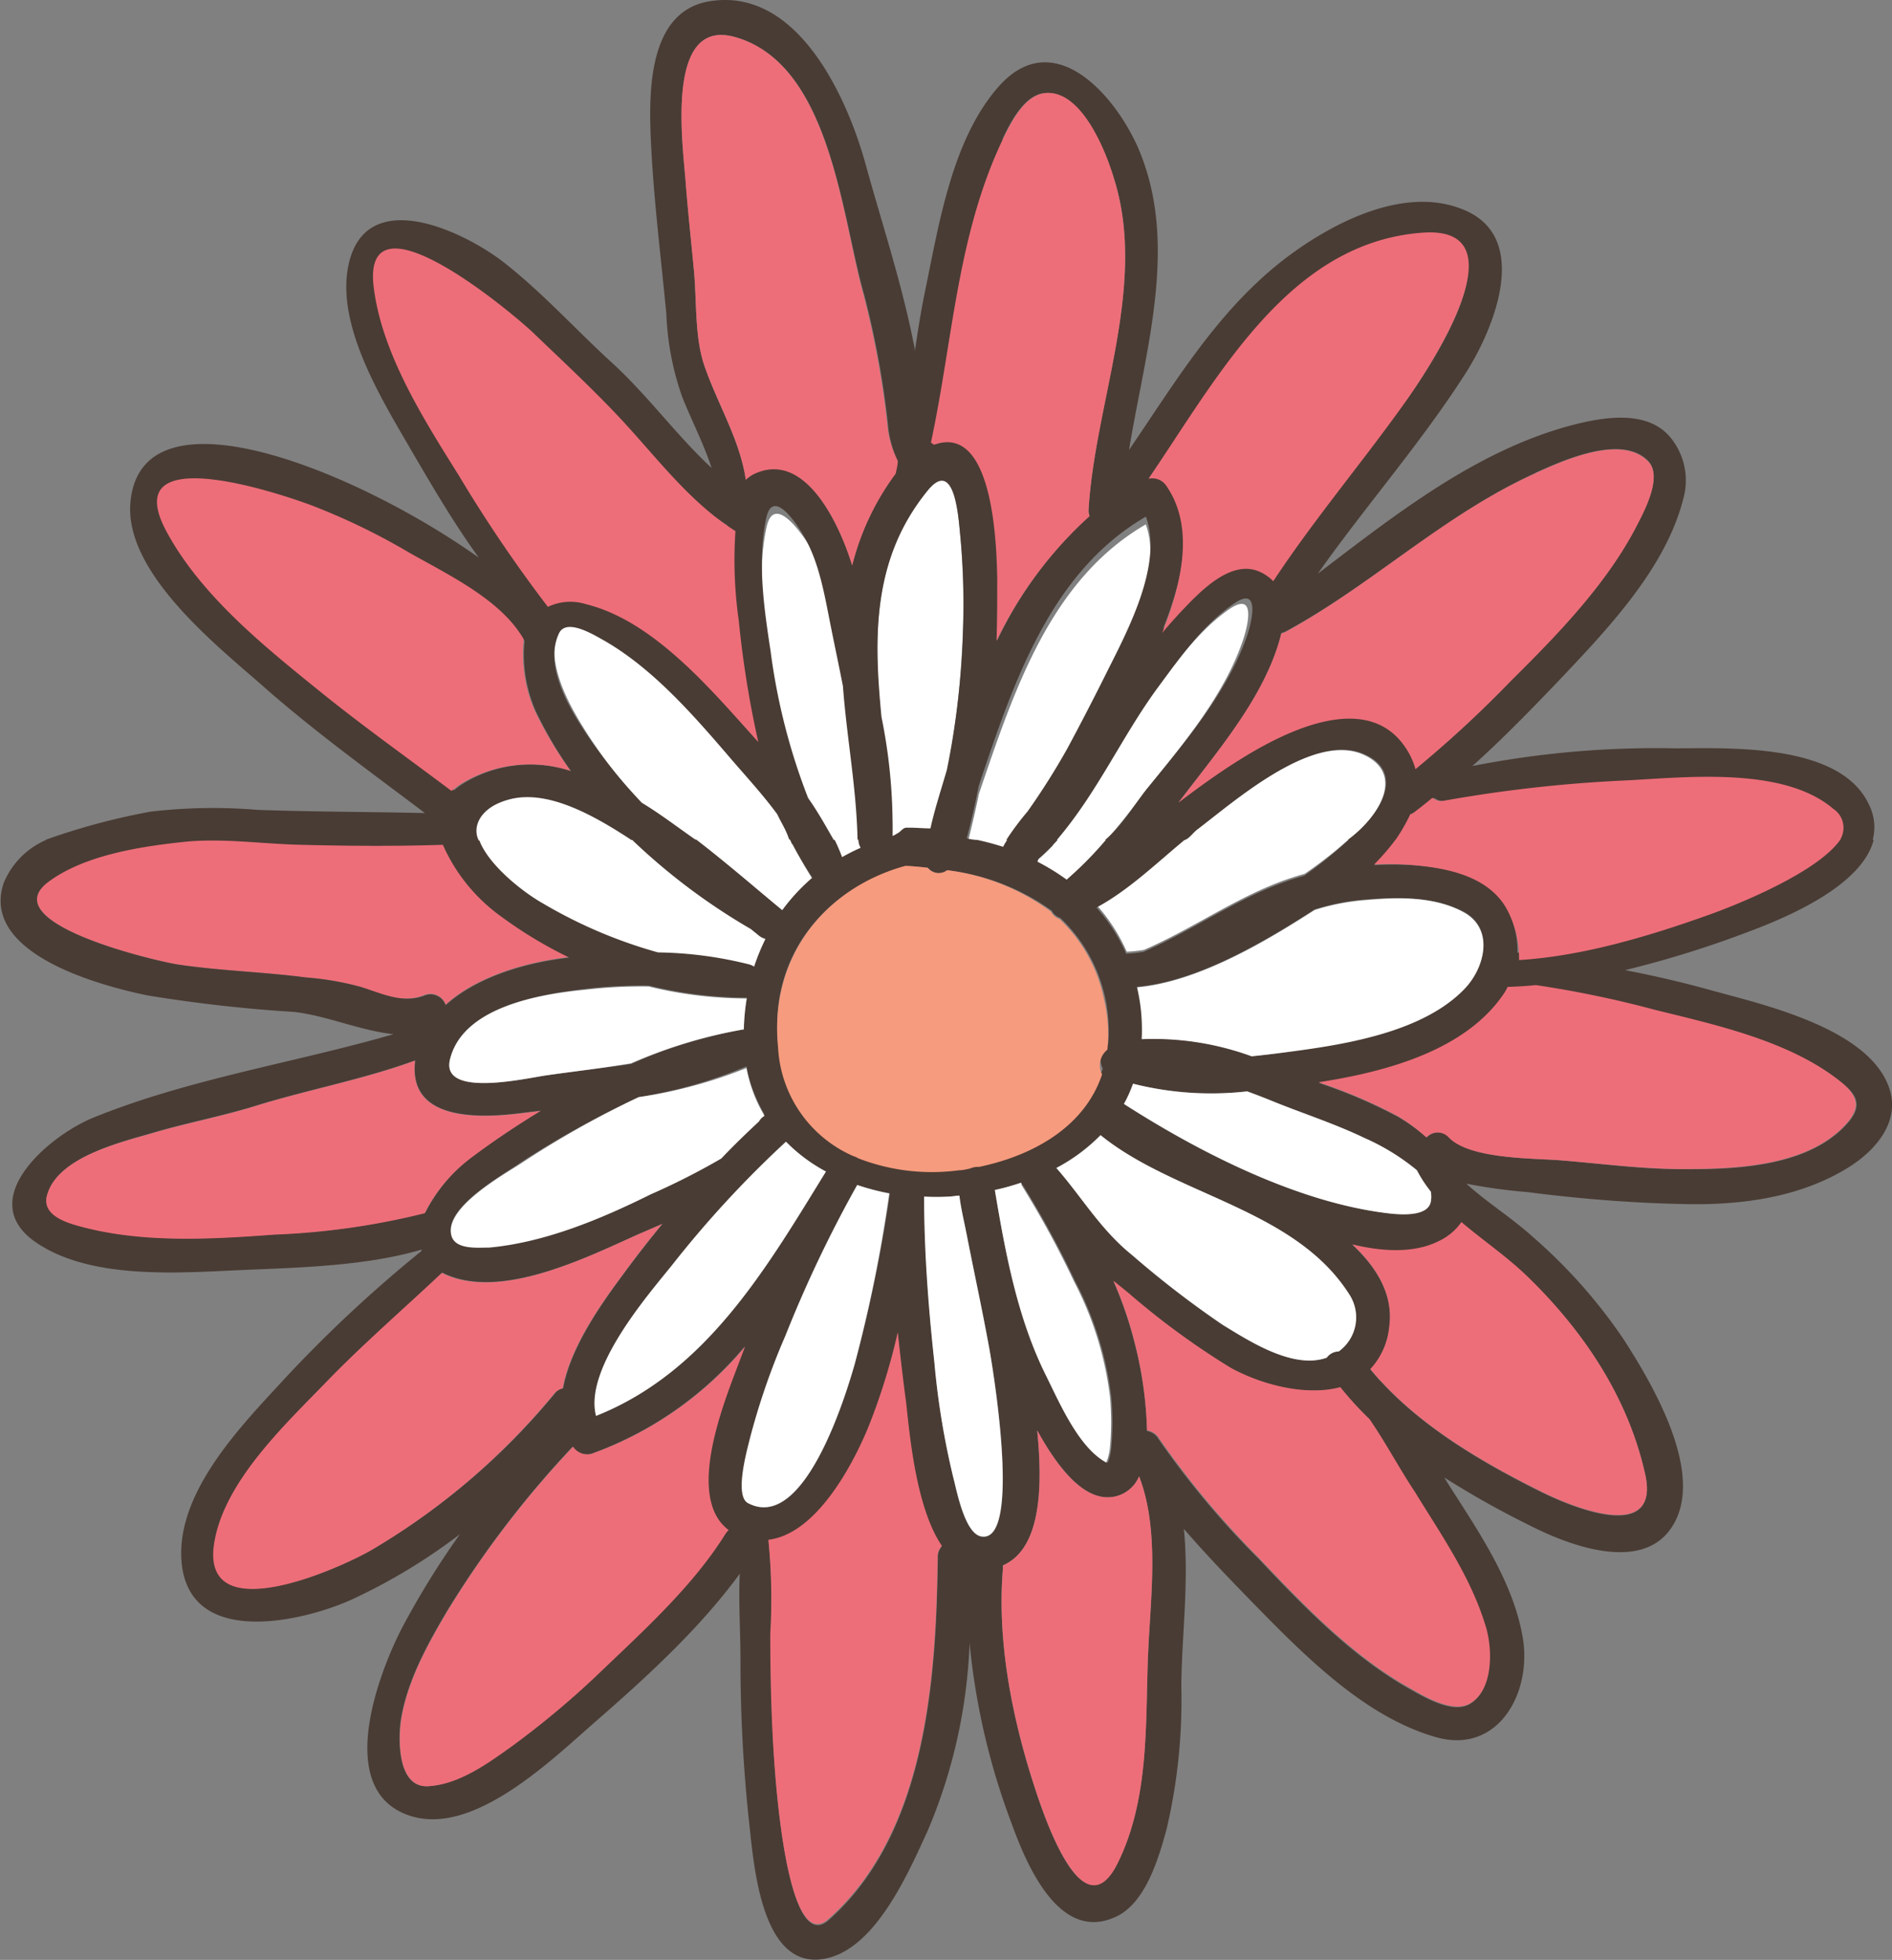
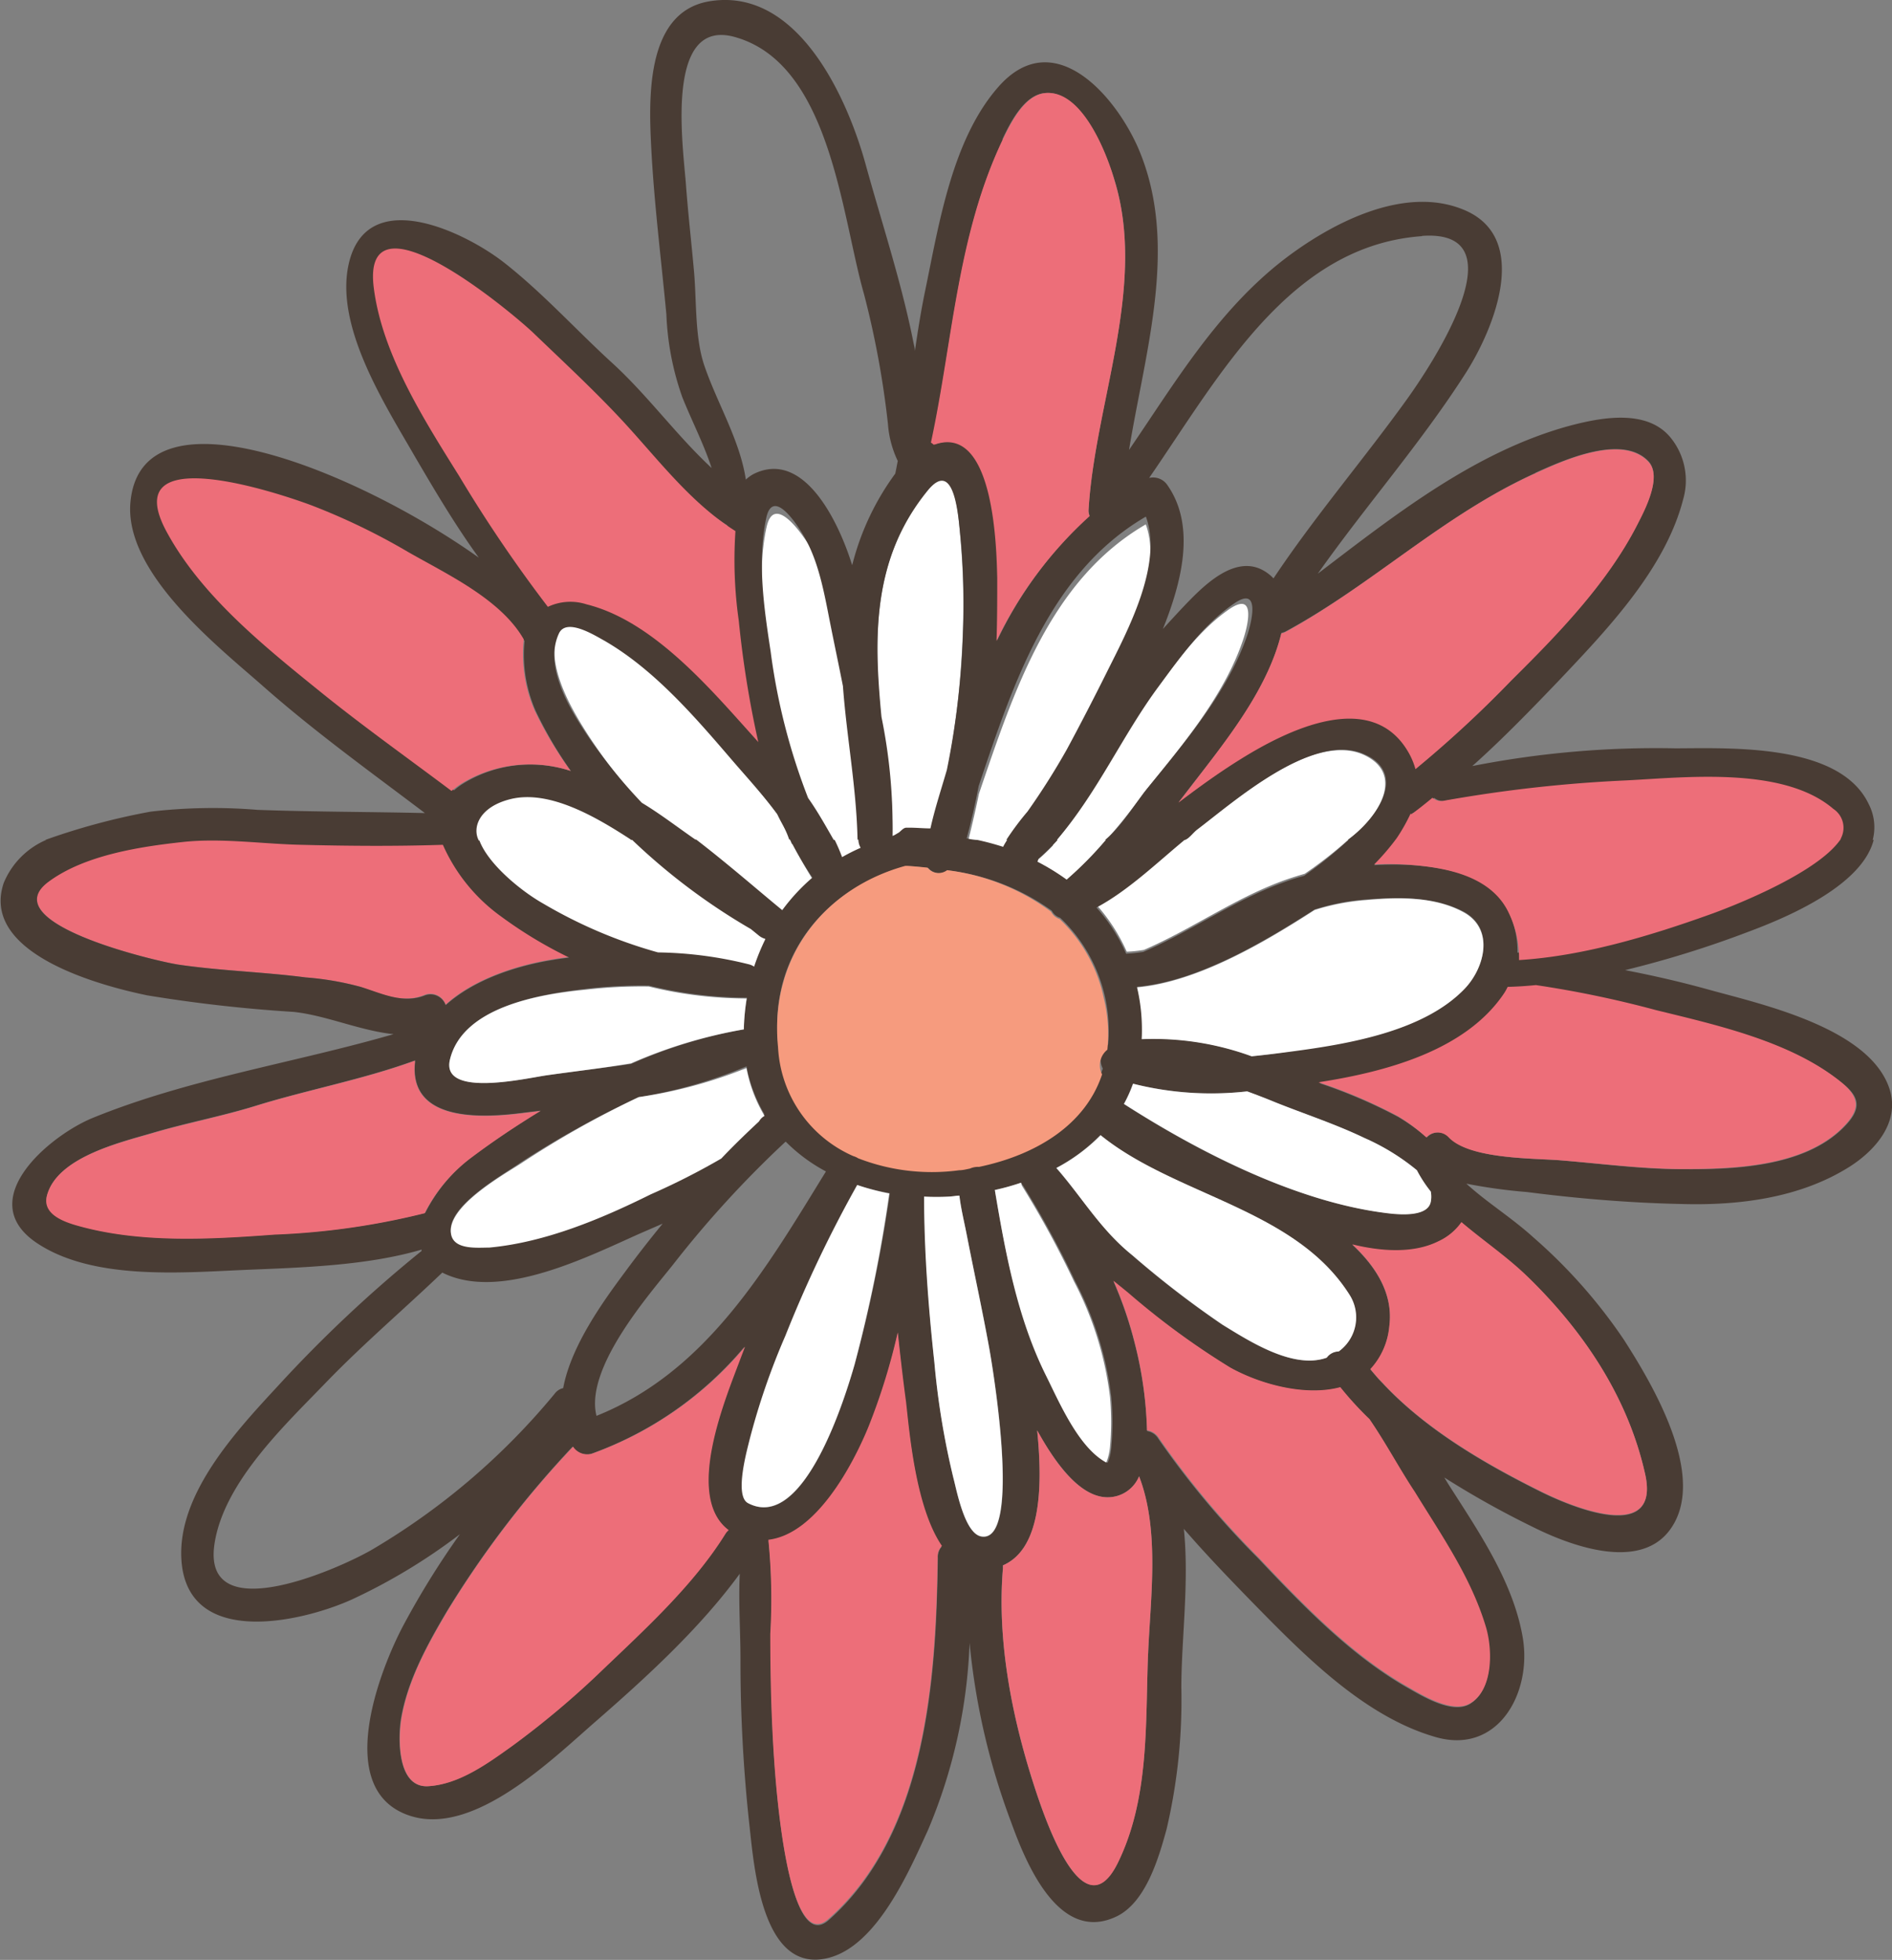
<svg xmlns="http://www.w3.org/2000/svg" viewBox="0 0 158.06 163.74">
  <rect x="0" y="0" width="158.06" height="163.74" fill="#808080" stroke="none" />
  <defs>
    <style>.cls-1{fill:#ed6e79;}.cls-2{fill:#fff;}.cls-3{fill:#493c34;}.cls-4{fill:#f69b7e;}</style>
  </defs>
  <title>Ресурс 83</title>
  <g id="Слой_2" data-name="Слой 2">
    <g id="Слой_4" data-name="Слой 4">
      <path class="cls-1" d="M14.9,80.59c3.53.52,7.1.61,10.64,1.07a24.63,24.63,0,0,1,4.59.79c1.78.59,3.51,1.44,5.36.66a1.34,1.34,0,0,1,1.74.82c2.39-2.17,6-3.3,8.94-3.78.45-.08.92-.14,1.38-.2a35.77,35.77,0,0,1-5.68-3.41,14.63,14.63,0,0,1-4.87-6c-4,.12-7.92.09-11.87,0-3.22-.07-6.6-.58-9.81-.24-3.63.39-8.22,1.1-11.24,3.31C-.66,77.11,13,80.3,14.9,80.59Z" />
      <path class="cls-2" d="M112.52,70.26h0A35.11,35.11,0,0,1,109,73q-.73.21-1.44.45c-4.24,1.47-7.89,4.14-12,5.91a11.76,11.76,0,0,1-1.43.15,14.91,14.91,0,0,0-2.48-3.86c2.61-1.39,5.09-3.77,7.32-5.62h.22c.25-.2.5-.53.74-.71,3.07-2.32,9.62-8.11,13.9-6.3C117.45,64.6,115.25,68.26,112.52,70.26Z" />
      <path class="cls-2" d="M103.85,53.45c-1.57,4.69-5.22,9-8.28,12.76a43.35,43.35,0,0,1-3.19,4h0a31.31,31.31,0,0,1-3.28,3.33A17.53,17.53,0,0,0,86.67,72c0-.07,0-.14.07-.2A16.27,16.27,0,0,0,88,70.6h-.08c3.44-4,5.49-8.73,8.52-12.84,1.83-2.46,3.75-5.15,6.32-6.91C105,49.37,104.2,52.42,103.85,53.45Z" />
      <path class="cls-2" d="M89.11,63.26c1.16-2.15,2.3-4.34,3.38-6.53,1.66-3.33,4.69-8.95,3.23-12.92-8,4.65-11,13.88-13.94,22.51-.3,1.48-.64,2.89-1,4.35a4.34,4.34,0,0,0,.79.13h2.52a21.64,21.64,0,0,1,1.77-2.36A57.06,57.06,0,0,0,89.11,63.26Z" />
      <path class="cls-2" d="M77.49,40.83c-4.67,5.88-4.53,12.63-3.85,19.5a48.05,48.05,0,0,1,.91,10.29c.17-.05.33-.36.49-.39s.41-.45.68-.45H76c.56,0,1.13.1,1.71.06.4-1.71.86-3.35,1.37-5.15a73.93,73.93,0,0,0,1.35-11.77,63.11,63.11,0,0,0-.22-8.25C80.06,43,79.75,38,77.49,40.83Z" />
      <path class="cls-2" d="M71.26,58.75c-.37-1.75-.76-3.49-1.12-5.18-.56-2.6-1-5.53-2.46-7.87-.73-1.2-3-4.44-3.63-1.71-.85,3.8-.2,7.94.42,11.74A51.48,51.48,0,0,0,68,68.59c.93,1.21,1.75,2.63,2.41,3.69h2.25s0,0,0,0C72.54,67.67,71.62,63.23,71.26,58.75Z" />
      <path class="cls-2" d="M68.15,73.87a16.63,16.63,0,0,0-2.55,2.87c-2-1.72-4.51-4-7.22-6.18h-.13c-1.45-1.06-3-2.27-4.55-3.28a45,45,0,0,1-4.53-5.81c-1.54-2.39-3.77-6.17-2.48-9.12.63-1.42,3.08.17,3.81.61,4.23,2.54,7.7,6.75,10.83,10.59,1.18,1.45,2.58,3,3.81,4.76.32.77.66,1.18,1,2.2h.1A32.74,32.74,0,0,0,68.15,73.87Z" />
      <path class="cls-2" d="M64.11,78.49a20,20,0,0,0-1,2.52,1.74,1.74,0,0,0-.43-.22,34.18,34.18,0,0,0-7.93-1.13,41.23,41.23,0,0,1-10-4.43c-1.75-1-4.43-3.26-5.39-5.34,0,0-.6-3,2.26-3.71,3.18-.78,10.85,3.33,10.85,3.33A55.11,55.11,0,0,0,62.84,77.6l.68.56A1.35,1.35,0,0,0,64.11,78.49Z" />
      <path class="cls-3" d="M157.9,91.13c-1.52-5.21-10.71-7.22-15.08-8.43-2.33-.65-4.68-1.19-7.06-1.65A86.06,86.06,0,0,0,146,77.87c3-1.12,9.52-3.77,10.53-7.7h-.08a4.21,4.21,0,0,0-.34-3c-2.42-5.09-11.59-4.66-16.16-4.65A79.4,79.4,0,0,0,123,64c2.53-2.26,4.91-4.72,7.21-7.12,4-4.23,8.9-9.32,10.4-15.15a5.67,5.67,0,0,0-1-5.11c-2-2.54-6-1.72-8.66-1-7.83,2.19-14.42,7.4-20.86,12.31,4-5.67,8.62-10.91,12.37-16.78,2.31-3.62,5.56-11.38-.29-13.67-5-2-11.08,1.24-15,4.27-5.51,4.3-9,10.21-12.85,15.84,1.38-8.41,4.21-17.26.75-25.26-2-4.52-7.1-10.23-11.64-5.1-3.9,4.4-5,11.56-6.15,17.1-.34,1.64-.6,3.29-.85,5,0-.27-.09-.54-.14-.82-1-5-2.66-10-4-14.87C70.72,8,66.53-1.21,59.14.13c-5.32,1-4.93,8.45-4.72,12.49.25,4.56.82,9.09,1.25,13.64A23.37,23.37,0,0,0,57,33.18c.8,2,1.79,3.9,2.45,5.92-2.94-2.73-5.34-6.07-8.31-8.78s-5.77-5.82-9-8.36-11.47-6.58-13,.06c-1.2,5.23,3,11.74,5.45,16C36.27,40.89,38,43.83,40,46.59,30,39.46,11.85,31.91,10.9,41.93c-.56,5.87,7.21,12,11,15.33,4.33,3.83,9,7.19,13.6,10.67-4.68-.11-9.36-.1-14-.27a45,45,0,0,0-8.92.15,56.17,56.17,0,0,0-8.79,2.36h.07a6.7,6.7,0,0,0-3.55,3.6c-2,5.94,8.17,8.6,12,9.39a122.13,122.13,0,0,0,12.22,1.38c2.72.29,5.58,1.58,8.35,1.86-8.32,2.41-17.13,3.73-25.14,7-3.59,1.47-10,6.84-4.69,10.43,4.65,3.13,12,2.5,17.31,2.27,4.7-.2,10.19-.33,14.86-1.7l0,.11a110.8,110.8,0,0,0-12,11.28c-3.57,3.86-8.8,9.43-8,15.16,1,6.74,10.32,4.44,14.2,2.67a48.59,48.59,0,0,0,9-5.44,69.9,69.9,0,0,0-4.71,7.59c-2,3.76-5.91,13.79.51,15.92,5.37,1.79,12-4.8,15.58-7.9,4.15-3.62,8.66-7.73,12-12.31-.11,2.38.06,4.84.06,7.13a125.72,125.72,0,0,0,.73,13.72c.39,3.41,1,12.69,6.64,11.24,4.07-1.05,6.73-7.27,8.28-10.64A44.25,44.25,0,0,0,81,137.26a58.17,58.17,0,0,0,3.48,15c1.25,3.46,4,10.13,8.78,7.86,2.47-1.17,3.55-4.93,4.2-7.31A47.21,47.21,0,0,0,98.69,141c0-4,.67-8.82.21-13.27,1.91,2.21,3.95,4.32,5.95,6.37,4.15,4.23,9.12,9.28,15,11,5.26,1.58,8.16-3.63,7.36-8.3S123.51,127.94,121,124l-.34-.56a76,76,0,0,0,7.33,4.1c3,1.51,8.87,3.78,11.48.32,3.29-4.36-1.43-12.22-3.8-15.92a43.83,43.83,0,0,0-7.58-8.57c-1.87-1.69-3.86-2.9-5.59-4.48a44.36,44.36,0,0,0,5.07.7c4.24.55,8.65.91,12.91,1,4.82.14,9.93-.51,14.06-3.13C156.65,96.11,158.67,93.82,157.9,91.13ZM135.75,65.34c4.89-.23,13-1.12,17.12,2.18a1.74,1.74,0,0,1,.46,2.65h.08c-1.89,2.78-9.6,5.48-10.9,5.91a62.89,62.89,0,0,1-15.74,3.51,7.55,7.55,0,0,0-.93-3.79c-1.47-2.67-5-3.3-7.76-3.52a25.57,25.57,0,0,0-3.28,0,15.91,15.91,0,0,0,1.89-2.06h-.07A23,23,0,0,0,118,67.93s.08,0,.13-.05c.57-.39,1.13-.8,1.69-1.22a1.14,1.14,0,0,0,1,.23A121.77,121.77,0,0,1,135.75,65.34ZM53.36,91.66a39.3,39.3,0,0,0,9-2.57,12.43,12.43,0,0,0,1.5,4,1,1,0,0,0-.45.46q-1.62,1.5-3.16,3.09a58.7,58.7,0,0,1-5.9,3c-4.15,2.06-8.82,4-13.48,4.44-1,.09-2.83.25-3.16-.94-.62-2.28,4.35-5,5.76-6A80.39,80.39,0,0,1,53.36,91.66Zm-7.71-1.82c-1.72.25-8.83,1.9-8.06-1.32,1.07-4.44,7.6-5.47,11.32-5.9a38.85,38.85,0,0,1,5.32-.27,34.9,34.9,0,0,0,8,1h.17A19.46,19.46,0,0,0,62.14,86a40.58,40.58,0,0,0-9.42,2.89C50.36,89.23,48,89.5,45.65,89.84Zm20,5.55A14,14,0,0,0,69,97.87c-5,8.13-10,16.75-19.17,20.42-1-4,4.43-10.16,6.4-12.64A88,88,0,0,1,65.62,95.39ZM65,87.14c-.72-7.47,4.13-13,10.68-14.77l.17,0c.57,0,1.13.09,1.7.15a1.18,1.18,0,0,0,1.62.2,18.62,18.62,0,0,1,8.7,3.37,1.18,1.18,0,0,0,.7.59,13,13,0,0,1,4,10.59,1.58,1.58,0,0,0-.44,2c-1.4,4.09-5.51,6.56-10.29,7.5a1.67,1.67,0,0,0-.76.13c-.3.06-.59.1-.89.14a17.43,17.43,0,0,1-8.44-.94,1.86,1.86,0,0,0-.41-.17A10.25,10.25,0,0,1,65,87.14ZM53.62,67.07a44.19,44.19,0,0,1-4.48-5.53c-1.52-2.25-3.73-5.83-2.45-8.61.62-1.35,3,.16,3.77.58,4.18,2.4,7.61,6.4,10.7,10,1.17,1.36,2.55,2.86,3.77,4.5.32.73.66,1.13,1,2.13H66a30.77,30.77,0,0,0,1.87,3.18,16.24,16.24,0,0,0-2.52,2.72c-2-1.64-4.5-3.83-7.19-5.9h-.07C56.68,69.17,55.17,68,53.62,67.07ZM71.9,70.83a16,16,0,0,0-1.55.78,15.23,15.23,0,0,0-.62-1.44h-.08c-.58-1-1.32-2.35-2.14-3.5a52.27,52.27,0,0,1-3.13-12.24c-.55-3.61-1.13-7.53-.37-11.14.55-2.59,2.58.49,3.22,1.63,1.26,2.23,1.69,5,2.19,7.48.32,1.6.67,3.25,1,4.92.31,4.26,1.13,8.47,1.22,12.83,0,0,0,0,0,0h.07A1.41,1.41,0,0,0,71.9,70.83Zm14.84.93a20.26,20.26,0,0,0,1.62-1.59h-.07c3.43-4,5.48-8.74,8.52-12.84,1.82-2.47,3.74-5.18,6.32-6.93,2.18-1.49,1.43,1.57,1.09,2.6-1.57,4.7-5.23,9-8.29,12.77-1.15,1.42-2.34,3.4-3.61,4.4h.07a30.28,30.28,0,0,1-3.28,3.32A18.52,18.52,0,0,0,86.67,72,1.18,1.18,0,0,0,86.74,71.76Zm25.85-1.59h.07a35.44,35.44,0,0,1-3.71,3c-.49.14-1,.28-1.44.45-4.25,1.47-7.9,4.14-12,5.91a14.16,14.16,0,0,1-1.43.15,14.49,14.49,0,0,0-2.48-3.86c2.62-1.39,5.09-3.77,7.33-5.62h-.08c.39,0,.78-.59,1.15-.88,3.07-2.32,9.62-8.15,13.9-6.34C117.51,64.48,115.32,68.17,112.59,70.17ZM85.3,98.81a1.85,1.85,0,0,0,.19.27,79.34,79.34,0,0,1,4.35,8,27.82,27.82,0,0,1,3,9.65,23.33,23.33,0,0,1,0,4.18,4.06,4.06,0,0,1-.31,1.3h0c-2.33-1.27-3.94-5.07-5.06-7.34C85,110.07,84,104.67,83.11,99.42A22.05,22.05,0,0,0,85.3,98.81Zm2.92-1.23a14.65,14.65,0,0,0,3.69-2.74c6.26,5.07,16.23,6.12,20.79,13.31a3.51,3.51,0,0,1-.89,4.76,1.23,1.23,0,0,0-1,.52c-2.79,1-6.46-1.38-8.71-2.76a80,80,0,0,1-7.54-5.81C92,102.75,90.38,100,88.22,97.58Zm5.66-5.35a11.18,11.18,0,0,0,.76-1.69,27.09,27.09,0,0,0,9.54.64c.77.28,1.54.58,2.31.89,2.5,1,5.07,1.84,7.49,3a18.66,18.66,0,0,1,4.38,2.69,12.1,12.1,0,0,0,1.16,1.78,2.08,2.08,0,0,1,0,.86c-.28,1.41-3.09,1-4,.9C108.14,100.31,100.12,96.26,93.88,92.23Zm10.68-4a23.89,23.89,0,0,0-9.17-1.43,18,18,0,0,0,0-2.19A18.54,18.54,0,0,0,95,82.44c5.11-.45,10.75-3.84,14.83-6.46a18.59,18.59,0,0,1,4.26-.83c2.71-.2,5.71-.27,8.16,1,2.66,1.43,1.76,4.71.1,6.43-3.45,3.57-9.76,4.6-14.44,5.22C106.87,88,105.74,88.13,104.56,88.25Zm23.71-48.73c2.35-1.06,7.21-3.25,9.41-1,1.23,1.27-.25,4-.85,5.22-2.53,5-6.68,9.18-10.56,13.09a95.36,95.36,0,0,1-8,7.4,5.83,5.83,0,0,0-.55-1.34c-3.07-5.53-10.24-1.88-14.08.51-1.78,1.11-3.49,2.36-5.17,3.63l1.08-1.4c2.87-3.69,6.36-8,7.51-12.74a1.22,1.22,0,0,0,.39-.14C114.71,48.8,120.62,43,128.27,39.52Zm-9.48-19.79c8.44-.61.66,11-1.29,13.7-3.6,5-7.68,9.76-11.11,14.91a3.57,3.57,0,0,0-1.06-.77c-2.36-1.09-4.87,1.48-6.33,3-.62.65-1.24,1.33-1.85,2,1.54-3.84,2.79-8.55.39-12A1.44,1.44,0,0,0,96,39.93C101.88,31.41,107.73,20.52,118.79,19.73ZM95.73,43.16c1.46,4-1.57,9.6-3.23,12.93-1.09,2.19-2.22,4.38-3.38,6.53a59.45,59.45,0,0,1-3.28,5.18,23.19,23.19,0,0,0-1.77,2.37h.07c-.12.19-.24.38-.34.58a22.33,22.33,0,0,0-2.17-.58h-.07a4.45,4.45,0,0,1-.8-.13c.39-1.46.72-2.9,1-4.37C84.67,57,87.74,47.81,95.73,43.16Zm-12-31.5c.64-1.35,1.79-3.7,3.52-3.88,3.13-.34,5.2,5.12,5.86,7.27,2.72,8.88-1.65,18.6-2.17,27.53a1.35,1.35,0,0,0,.09.5A33.68,33.68,0,0,0,83.3,53.51c.08-1.76.11-3.52.06-5.28-.06-2.32-.19-12.88-5.22-11.13l-.11,0a.78.78,0,0,0-.2-.16C79.6,28.48,80,19.64,83.78,11.66ZM77.49,41c2.26-2.79,2.57,2.16,2.74,3.78a60.09,60.09,0,0,1,.22,8.05,68.36,68.36,0,0,1-1.35,11.5c-.51,1.75-1,3.22-1.37,4.88-.57,0-1.15-.06-1.71-.06h-.3c-.27,0-.49.33-.67.43s-.33.21-.49.26a45.55,45.55,0,0,0-.92-9.94C73,53.26,72.83,46.73,77.49,41ZM58.83,30.51c-.79-2.36-.63-5.36-.85-7.82s-.5-4.88-.68-7.33c-.25-3.27-1.77-13.9,4.08-12.27,8,2.22,8.91,14.89,10.8,21.48a75.76,75.76,0,0,1,2,10.85A8.58,8.58,0,0,0,75,38.51c-.07.35-.13.7-.21,1.06A21.94,21.94,0,0,0,71.25,47l-.06.22c-1.1-3.57-4-9.67-8.19-7.64a2.79,2.79,0,0,0-.69.49C61.8,36.73,59.92,33.72,58.83,30.51Zm-20.11,9c-2.79-4.5-6.17-9.78-6.83-15.16-1-8.06,10.9,1.89,12.69,3.61,2.46,2.37,5,4.73,7.3,7.24,2.81,3.06,5.34,6.46,8.89,8.7A34.43,34.43,0,0,0,61,51.08a82.44,82.44,0,0,0,1.56,9.73c-.25-.28-.49-.56-.74-.83C58.47,56.15,54,51,48.83,49.76a4.13,4.13,0,0,0-3,.21A115,115,0,0,1,38.72,39.5ZM27.11,57.86C22.52,54.11,17.35,50,14.5,44.63c-4.05-7.58,9-3.24,11.91-2.15a53.17,53.17,0,0,1,7.92,3.86c3.15,1.82,7.62,3.9,9.49,7.22a11.73,11.73,0,0,0,.94,5.86,33.08,33.08,0,0,0,2.94,5,10.75,10.75,0,0,0-8.94,1,5.57,5.57,0,0,0-.83.61C34.32,63.35,30.64,60.72,27.11,57.86ZM42.7,66.75c3.22-.76,7.06,1.48,9.95,3.36,0,0,.06.06.09.06h.07a52.22,52.22,0,0,0,9.92,7.45l.65.53a1.41,1.41,0,0,0,.57.29A18.15,18.15,0,0,0,63,80.76a1.35,1.35,0,0,0-.42-.19,33,33,0,0,0-7.61-1,40,40,0,0,1-9.59-4.08c-1.78-1-4.57-3.25-5.33-5.27H40C39.44,69.17,40,67.4,42.7,66.75ZM30.13,82.45a24.49,24.49,0,0,0-4.59-.79c-3.54-.46-7.1-.55-10.64-1.07C13,80.3-.65,77.11,4.08,73.65c3-2.21,7.61-2.92,11.25-3.31,3.2-.34,6.59.17,9.8.24,3.95.1,7.92.13,11.87,0a14.65,14.65,0,0,0,4.88,6A36,36,0,0,0,47.55,80c-.46.06-.93.12-1.38.2-2.94.47-6.54,1.61-8.94,3.78a1.34,1.34,0,0,0-1.73-.82C33.64,83.89,31.92,83,30.13,82.45Zm-7.2,20.67c-5.35.4-11.16.73-16.38-.73-1.22-.34-3-1-2.61-2.53.85-3.18,6.13-4.43,8.79-5.21,2.85-.85,5.78-1.39,8.63-2.27,4.36-1.35,9-2.21,13.32-3.79a.51.51,0,0,0,0,.13c-.53,5,5.53,4.68,8.85,4.27l1.64-.2c-2,1.24-4,2.55-5.75,3.87a13.45,13.45,0,0,0-3.9,4.67A61.25,61.25,0,0,1,22.93,103.12Zm8.38,26.21c-2.38,1.47-14.43,7-13.4-.28.75-5.23,6-10.09,9.45-13.68,3.07-3.16,6.4-6,9.59-9.05a6.48,6.48,0,0,0,.83.35c4.72,1.64,11.4-1.7,15.58-3.57l2-.87c-1.09,1.33-2.15,2.69-3.16,4.06-1.75,2.36-4.49,6.11-5.15,9.68a1.23,1.23,0,0,0-.72.48A57.76,57.76,0,0,1,31.31,129.33Zm29.53-1.5a1.52,1.52,0,0,0-.28.33c-2.63,4.23-6.62,7.88-10.19,11.29a72.1,72.1,0,0,1-7.64,6.44c-2,1.43-4.45,3.2-7,3.34s-2.5-4-2.23-5.66c.55-3.2,2.2-6.19,3.83-8.95a83.51,83.51,0,0,1,10.51-13.76,1.42,1.42,0,0,0,1.55.6,29.92,29.92,0,0,0,12.81-8.95c-.12.31-.25.63-.37.95C60.68,116.6,57.07,125,60.84,127.83Zm1.7-2.23c-1.16-.61-.07-4.43.12-5.26a59.24,59.24,0,0,1,3-8.72,106.08,106.08,0,0,1,6-12.6,20.19,20.19,0,0,0,2.68.67A119.74,119.74,0,0,1,71.4,114C70.68,116.51,67.2,128.05,62.54,125.6Zm15.81,4.57c-.13,10-.92,23-9.14,30.26-3.44,3-4.4-11.64-4.52-13.33-.24-3.49-.29-7-.32-10.5a49.09,49.09,0,0,0-.16-7.86c4-.48,7.09-6.36,8.35-9.42A53.06,53.06,0,0,0,75,111.4c.18,1.93.4,3.87.65,5.79.31,2.34.8,8.8,3,12.05A1.3,1.3,0,0,0,78.35,130.17ZM82,128.39c-1.4-.22-2.08-3.86-2.35-4.89a65.11,65.11,0,0,1-1.58-9.63c-.5-4.6-.81-9.25-.86-13.88a20.42,20.42,0,0,0,2.07,0l.87-.08c.13,1.12.42,2.26.63,3.32.61,3.12,1.29,6.23,1.86,9.36C82.88,113.87,85.44,128.93,82,128.39Zm13.91,9.78c-.23,5.86.12,12.07-2.54,17.48-3,6-6.29-4.32-7.08-6.77-1.8-5.64-3-11.9-2.51-17.83a1.22,1.22,0,0,0,0-.27c3-1.31,3.41-5.9,2.86-11.28,1.42,2.53,3.67,5.91,6.26,5.57a2.84,2.84,0,0,0,2.26-1.73C96.91,127.86,96.1,133.58,95.92,138.17ZM124.1,136c.54,1.84.64,5.26-1.36,6.39-1.46.81-3.89-.67-5.09-1.35-4.77-2.7-8.8-6.89-12.53-10.84a72.3,72.3,0,0,1-8.35-10,1.34,1.34,0,0,0-.94-.64,33.12,33.12,0,0,0-1.08-7.5,32.19,32.19,0,0,0-1.73-5l1.23,1a64.66,64.66,0,0,0,8.55,6.23c2.59,1.43,6.31,2.4,9.17,1.63a29.24,29.24,0,0,0,2.44,2.67c1.37,2,2.51,4.15,3.74,6.16C120.39,128.35,122.86,131.89,124.1,136Zm3.5-29.33c4.66,4.52,8.38,10,9.83,16.45,1.32,5.87-6,2.85-8.64,1.55-4.59-2.28-9.52-5.12-13.13-8.94l-.49-.51c-.23-.27-.46-.53-.68-.8a6.14,6.14,0,0,0,1.58-3.57c.35-2.72-1.11-5-3.09-6.85,2.57.62,5.14.78,7.19-.27a4.82,4.82,0,0,0,1.93-1.59C123.9,103.69,125.91,105.05,127.6,106.69ZM154,94.21c-3.31,3.31-9.2,3.51-13.56,3.47-3.33,0-6.7-.46-10-.73-2.29-.19-7.65-.08-9.37-1.94a1.26,1.26,0,0,0-1.85,0l-.06,0a15.7,15.7,0,0,0-2.36-1.7,42.46,42.46,0,0,0-6.56-2.81c5.51-.86,12.33-2.62,15.55-7.49a3.67,3.67,0,0,0,.25-.48c.79,0,1.58-.08,2.36-.15a86.62,86.62,0,0,1,10.08,2.1c5.1,1.24,11.24,2.61,15.41,6C155.52,91.75,155.45,92.76,154,94.21Z" />
      <path class="cls-1" d="M153.81,70l-.06.15-.2.26c-2.3,2.86-9.48,5.56-10.73,6-5,1.79-10.57,3.47-15.92,3.8a8.65,8.65,0,0,0-.94-4.11c-1.49-2.9-5.09-3.58-7.85-3.82a24.3,24.3,0,0,0-3.31-.06A19.81,19.81,0,0,0,116.7,70v0a15.18,15.18,0,0,0,1.13-2s.08,0,.13,0c.58-.43,1.14-.88,1.71-1.35a1.08,1.08,0,0,0,1,.24,115.56,115.56,0,0,1,15.18-1.69c4.94-.25,13.13-1.2,17.31,2.38A1.89,1.89,0,0,1,153.81,70Z" />
      <path class="cls-1" d="M136.82,43.77c.61-1.18,2.08-4,.86-5.22-2.2-2.28-7.06-.09-9.42,1C120.61,43,114.7,48.8,107.43,52.78a1.22,1.22,0,0,1-.39.14c-1.15,4.71-4.65,9-7.51,12.74l-1.08,1.4c1.67-1.27,3.38-2.51,5.17-3.62,3.84-2.4,11-6,14.08-.52a6,6,0,0,1,.55,1.34,95.36,95.36,0,0,0,8-7.4C130.15,53,134.3,48.73,136.82,43.77Z" />
-       <path class="cls-1" d="M106.37,48.56c3.45-5.24,7.55-10.05,11.17-15.17,1.95-2.78,9.78-14.58,1.29-13.95-11.11.81-17,11.89-22.88,20.56a1.41,1.41,0,0,1,1.52.64c2.41,3.53,1.16,8.33-.38,12.24.61-.73,1.23-1.42,1.86-2.08,1.46-1.52,4-4.13,6.35-3A3.52,3.52,0,0,1,106.37,48.56Z" />
      <path class="cls-1" d="M87.29,7.78c-1.72.18-2.87,2.53-3.52,3.88-3.82,8-4.17,16.82-6,25.32a.83.83,0,0,1,.21.16l.11,0c5-1.75,5.16,8.82,5.22,11.13,0,1.76,0,3.53-.06,5.28a33.52,33.52,0,0,1,7.78-10.43,1,1,0,0,1-.09-.5c.52-8.93,4.89-18.65,2.17-27.53C92.5,12.9,90.42,7.44,87.29,7.78Z" />
-       <path class="cls-1" d="M75,38.51a8.56,8.56,0,0,1-.88-3.09,75.78,75.78,0,0,0-2-10.85C70.29,18,69.35,5.31,61.38,3.09c-5.86-1.63-4.33,9-4.09,12.27.19,2.45.46,4.89.69,7.33s.05,5.46.85,7.82c1.09,3.21,3,6.22,3.47,9.58a2.85,2.85,0,0,1,.7-.49c4.23-2,7.09,4.07,8.19,7.64l.06-.22a21.75,21.75,0,0,1,3.58-7.45C74.9,39.21,75,38.87,75,38.51Z" />
      <path class="cls-1" d="M61.44,44.37c-3.71-2.34-6.36-5.87-9.3-9.07-2.41-2.61-5.07-5.07-7.64-7.54C42.63,26,30.2,15.6,31.22,24c.69,5.6,4.23,11.11,7.15,15.79a116.77,116.77,0,0,0,7.4,10.91A4.39,4.39,0,0,1,49,50.49C54.38,51.83,59,57.15,62.58,61.14l.77.86a85.1,85.1,0,0,1-1.63-10.13A35.84,35.84,0,0,1,61.44,44.37Z" />
      <path class="cls-1" d="M43.75,53.41c-1.9-3.35-6.44-5.45-9.65-7.29A54.47,54.47,0,0,0,26,42.21c-2.95-1.1-16.22-5.49-12.1,2.18,2.89,5.37,8.15,9.59,12.82,13.37,3.58,2.9,7.33,5.56,11,8.32a7.32,7.32,0,0,1,.84-.62,11,11,0,0,1,9.1-1.06,33,33,0,0,1-3-5.05A11.83,11.83,0,0,1,43.75,53.41Z" />
      <path class="cls-2" d="M85.3,98.81a19.64,19.64,0,0,1-2.19.61c.88,5.26,1.87,10.65,4.24,15.44,1.13,2.26,2.73,6.07,5.07,7.33h0a4.68,4.68,0,0,0,.31-1.29,23.45,23.45,0,0,0,0-4.19,28,28,0,0,0-3-9.64,79.49,79.49,0,0,0-4.35-8A1.31,1.31,0,0,1,85.3,98.81Z" />
      <path class="cls-2" d="M94.59,104.86a81.28,81.28,0,0,0,7.54,5.81c2.25,1.38,5.92,3.76,8.71,2.76a1.26,1.26,0,0,1,1-.52,3.51,3.51,0,0,0,.89-4.76c-4.56-7.19-14.53-8.24-20.78-13.31a15,15,0,0,1-3.69,2.74C90.37,100,91.94,102.75,94.59,104.86Z" />
      <path class="cls-2" d="M82.63,112.58c-.57-3.14-1.25-6.25-1.86-9.37-.2-1.06-.49-2.2-.62-3.32-.3,0-.59.07-.88.08a20.42,20.42,0,0,1-2.07,0c0,4.62.36,9.28.86,13.87a65.48,65.48,0,0,0,1.59,9.64c.27,1,.94,4.66,2.34,4.88C85.42,128.93,82.87,113.88,82.63,112.58Z" />
      <path class="cls-2" d="M119.53,100.41a2.26,2.26,0,0,0,0-.86,10.68,10.68,0,0,1-1.16-1.78A18.66,18.66,0,0,0,114,95.08c-2.43-1.17-5-2-7.49-3-.77-.32-1.55-.62-2.32-.9a26.57,26.57,0,0,1-9.53-.64,11.75,11.75,0,0,1-.76,1.69c6.24,4,14.25,8.09,21.62,9.08C116.43,101.44,119.25,101.82,119.53,100.41Z" />
      <path class="cls-2" d="M53.36,91.66a78.9,78.9,0,0,0-9.88,5.57c-1.42.92-6.38,3.69-5.77,6,.33,1.2,2.2,1,3.17,1,4.65-.43,9.32-2.38,13.47-4.44a58.77,58.77,0,0,0,5.91-3c1-1.06,2.08-2.1,3.15-3.1a1.19,1.19,0,0,1,.46-.46,12.16,12.16,0,0,1-1.51-4A39.22,39.22,0,0,1,53.36,91.66Z" />
      <path class="cls-2" d="M37.59,88.52c-.78,3.22,6.33,1.57,8.06,1.32,2.32-.33,4.7-.6,7.07-1A40.47,40.47,0,0,1,62.14,86a18.19,18.19,0,0,1,.24-2.58H62.2a34.43,34.43,0,0,1-8-1,40.68,40.68,0,0,0-5.32.27C45.19,83.05,38.66,84.09,37.59,88.52Z" />
-       <path class="cls-2" d="M56.18,105.65c-2,2.49-7.41,8.67-6.39,12.64C59,114.63,64,106,69,97.88a13.67,13.67,0,0,1-3.33-2.49A87.24,87.24,0,0,0,56.18,105.65Z" />
      <path class="cls-2" d="M71.39,114a121.37,121.37,0,0,0,2.9-14.29A19.81,19.81,0,0,1,71.61,99a105.27,105.27,0,0,0-6,12.6,58.48,58.48,0,0,0-3,8.72c-.2.84-1.28,4.66-.12,5.26C67.2,128.05,70.67,116.51,71.39,114Z" />
      <path class="cls-2" d="M95.38,86.82a23.91,23.91,0,0,1,9.18,1.43c1.17-.12,2.31-.26,3.35-.4,4.67-.62,11-1.66,14.43-5.22,1.67-1.72,2.56-5-.1-6.43-2.44-1.32-5.45-1.25-8.15-1a18.67,18.67,0,0,0-4.27.83c-4.07,2.62-9.71,6-14.83,6.46a15.17,15.17,0,0,1,.35,2.19A16.18,16.18,0,0,1,95.38,86.82Z" />
      <path class="cls-1" d="M116.77,93.25A14.69,14.69,0,0,1,119.13,95l.06,0A1.26,1.26,0,0,1,121,95c1.72,1.86,7.09,1.75,9.38,1.94,3.33.27,6.7.7,10,.73,4.36,0,10.24-.16,13.56-3.47,1.43-1.44,1.51-2.46-.14-3.8-4.17-3.38-10.32-4.75-15.42-6a88.13,88.13,0,0,0-10.07-2.1c-.79.08-1.58.13-2.36.15a4.45,4.45,0,0,1-.26.48c-3.22,4.87-10,6.63-15.54,7.49A42,42,0,0,1,116.77,93.25Z" />
      <path class="cls-1" d="M114.41,118.56a28,28,0,0,1-2.44-2.67c-2.86.77-6.59-.2-9.18-1.63A64.56,64.56,0,0,1,94.25,108l-1.23-1a32.19,32.19,0,0,1,1.73,5,32.65,32.65,0,0,1,1.07,7.5,1.36,1.36,0,0,1,1,.64,72.94,72.94,0,0,0,8.34,10c3.74,3.95,7.76,8.14,12.54,10.84,1.2.69,3.63,2.16,5.08,1.35,2-1.13,1.91-4.55,1.36-6.39-1.23-4.13-3.71-7.67-5.94-11.3C116.92,122.71,115.77,120.54,114.41,118.56Z" />
      <path class="cls-1" d="M120.17,103.7c-2,1-4.63.89-7.2.26,2,1.87,3.45,4.14,3.09,6.85a6.05,6.05,0,0,1-1.58,3.57c.23.27.45.54.69.8s.33.34.49.52c3.61,3.81,8.53,6.65,13.13,8.93,2.62,1.3,10,4.32,8.63-1.55-1.44-6.39-5.16-11.92-9.82-16.44-1.7-1.65-3.7-3-5.51-4.54A4.79,4.79,0,0,1,120.17,103.7Z" />
      <path class="cls-4" d="M71.29,96.59a1.44,1.44,0,0,1,.4.18,17,17,0,0,0,8.44,1c.3,0,.6-.08.9-.14a1.66,1.66,0,0,1,.76-.14c4.78-1,8.88-3.51,10.28-7.73a1.66,1.66,0,0,1,.44-2.06,12.47,12.47,0,0,0-.29-4.27,12.66,12.66,0,0,0-3.7-6.65,1.23,1.23,0,0,1-.71-.61,18.28,18.28,0,0,0-8.69-3.47,1.17,1.17,0,0,1-1.63-.21c-.56-.06-1.13-.11-1.7-.15l-.16,0C69.08,74.14,64.23,79.8,65,87.5A10.5,10.5,0,0,0,71.29,96.59Z" />
      <path class="cls-1" d="M92.9,125.07c-2.59.34-4.84-3-6.25-5.57.54,5.38.11,10-2.86,11.28v.27c-.5,5.93.71,12.19,2.51,17.84.78,2.44,4.11,12.78,7.08,6.76,2.66-5.41,2.3-11.62,2.53-17.48.19-4.59,1-10.31-.75-14.83A2.83,2.83,0,0,1,92.9,125.07Z" />
      <path class="cls-1" d="M75,111.31a53,53,0,0,1-2.46,7.92c-1.26,3.06-4.31,8.93-8.35,9.41a50.44,50.44,0,0,1,.16,7.87c0,3.5.08,7,.32,10.49.12,1.69,1.08,16.37,4.52,13.33,8.22-7.24,9-20.26,9.14-30.25a1.31,1.31,0,0,1,.36-.93c-2.23-3.25-2.73-9.71-3-12.05C75.43,115.18,75.21,113.24,75,111.31Z" />
      <path class="cls-1" d="M49.43,121.46a1.43,1.43,0,0,1-1.55-.59,82.47,82.47,0,0,0-10.51,13.75c-1.63,2.76-3.29,5.75-3.83,8.95-.28,1.64-.36,5.8,2.23,5.66s5-1.91,7-3.34a73.12,73.12,0,0,0,7.64-6.44c3.57-3.41,7.56-7.06,10.19-11.29a1.26,1.26,0,0,1,.28-.32c-3.78-2.83-.16-11.24,1-14.38.12-.31.24-.64.37-.95A29.89,29.89,0,0,1,49.43,121.46Z" />
-       <path class="cls-1" d="M46.28,116.45A1.27,1.27,0,0,1,47,116c.65-3.57,3.4-7.32,5.15-9.68,1-1.37,2.07-2.73,3.16-4.05l-2,.86c-4.17,1.87-10.85,5.21-15.58,3.57a7,7,0,0,1-.82-.35c-3.19,3-6.53,5.89-9.59,9.05-3.47,3.59-8.71,8.45-9.45,13.68-1,7.27,11,1.75,13.4.28A57.55,57.55,0,0,0,46.28,116.45Z" />
      <path class="cls-1" d="M39.4,96.7c1.77-1.33,3.71-2.64,5.75-3.88l-1.64.2c-3.32.41-9.39.71-8.85-4.27a.69.69,0,0,1,0-.13c-4.31,1.58-9,2.44-13.33,3.79-2.84.88-5.77,1.43-8.62,2.27-2.66.78-7.94,2-8.79,5.21-.41,1.55,1.39,2.19,2.61,2.53,5.22,1.46,11,1.13,16.38.73a61.35,61.35,0,0,0,12.57-1.79A13.12,13.12,0,0,1,39.4,96.7Z" />
    </g>
  </g>
</svg>